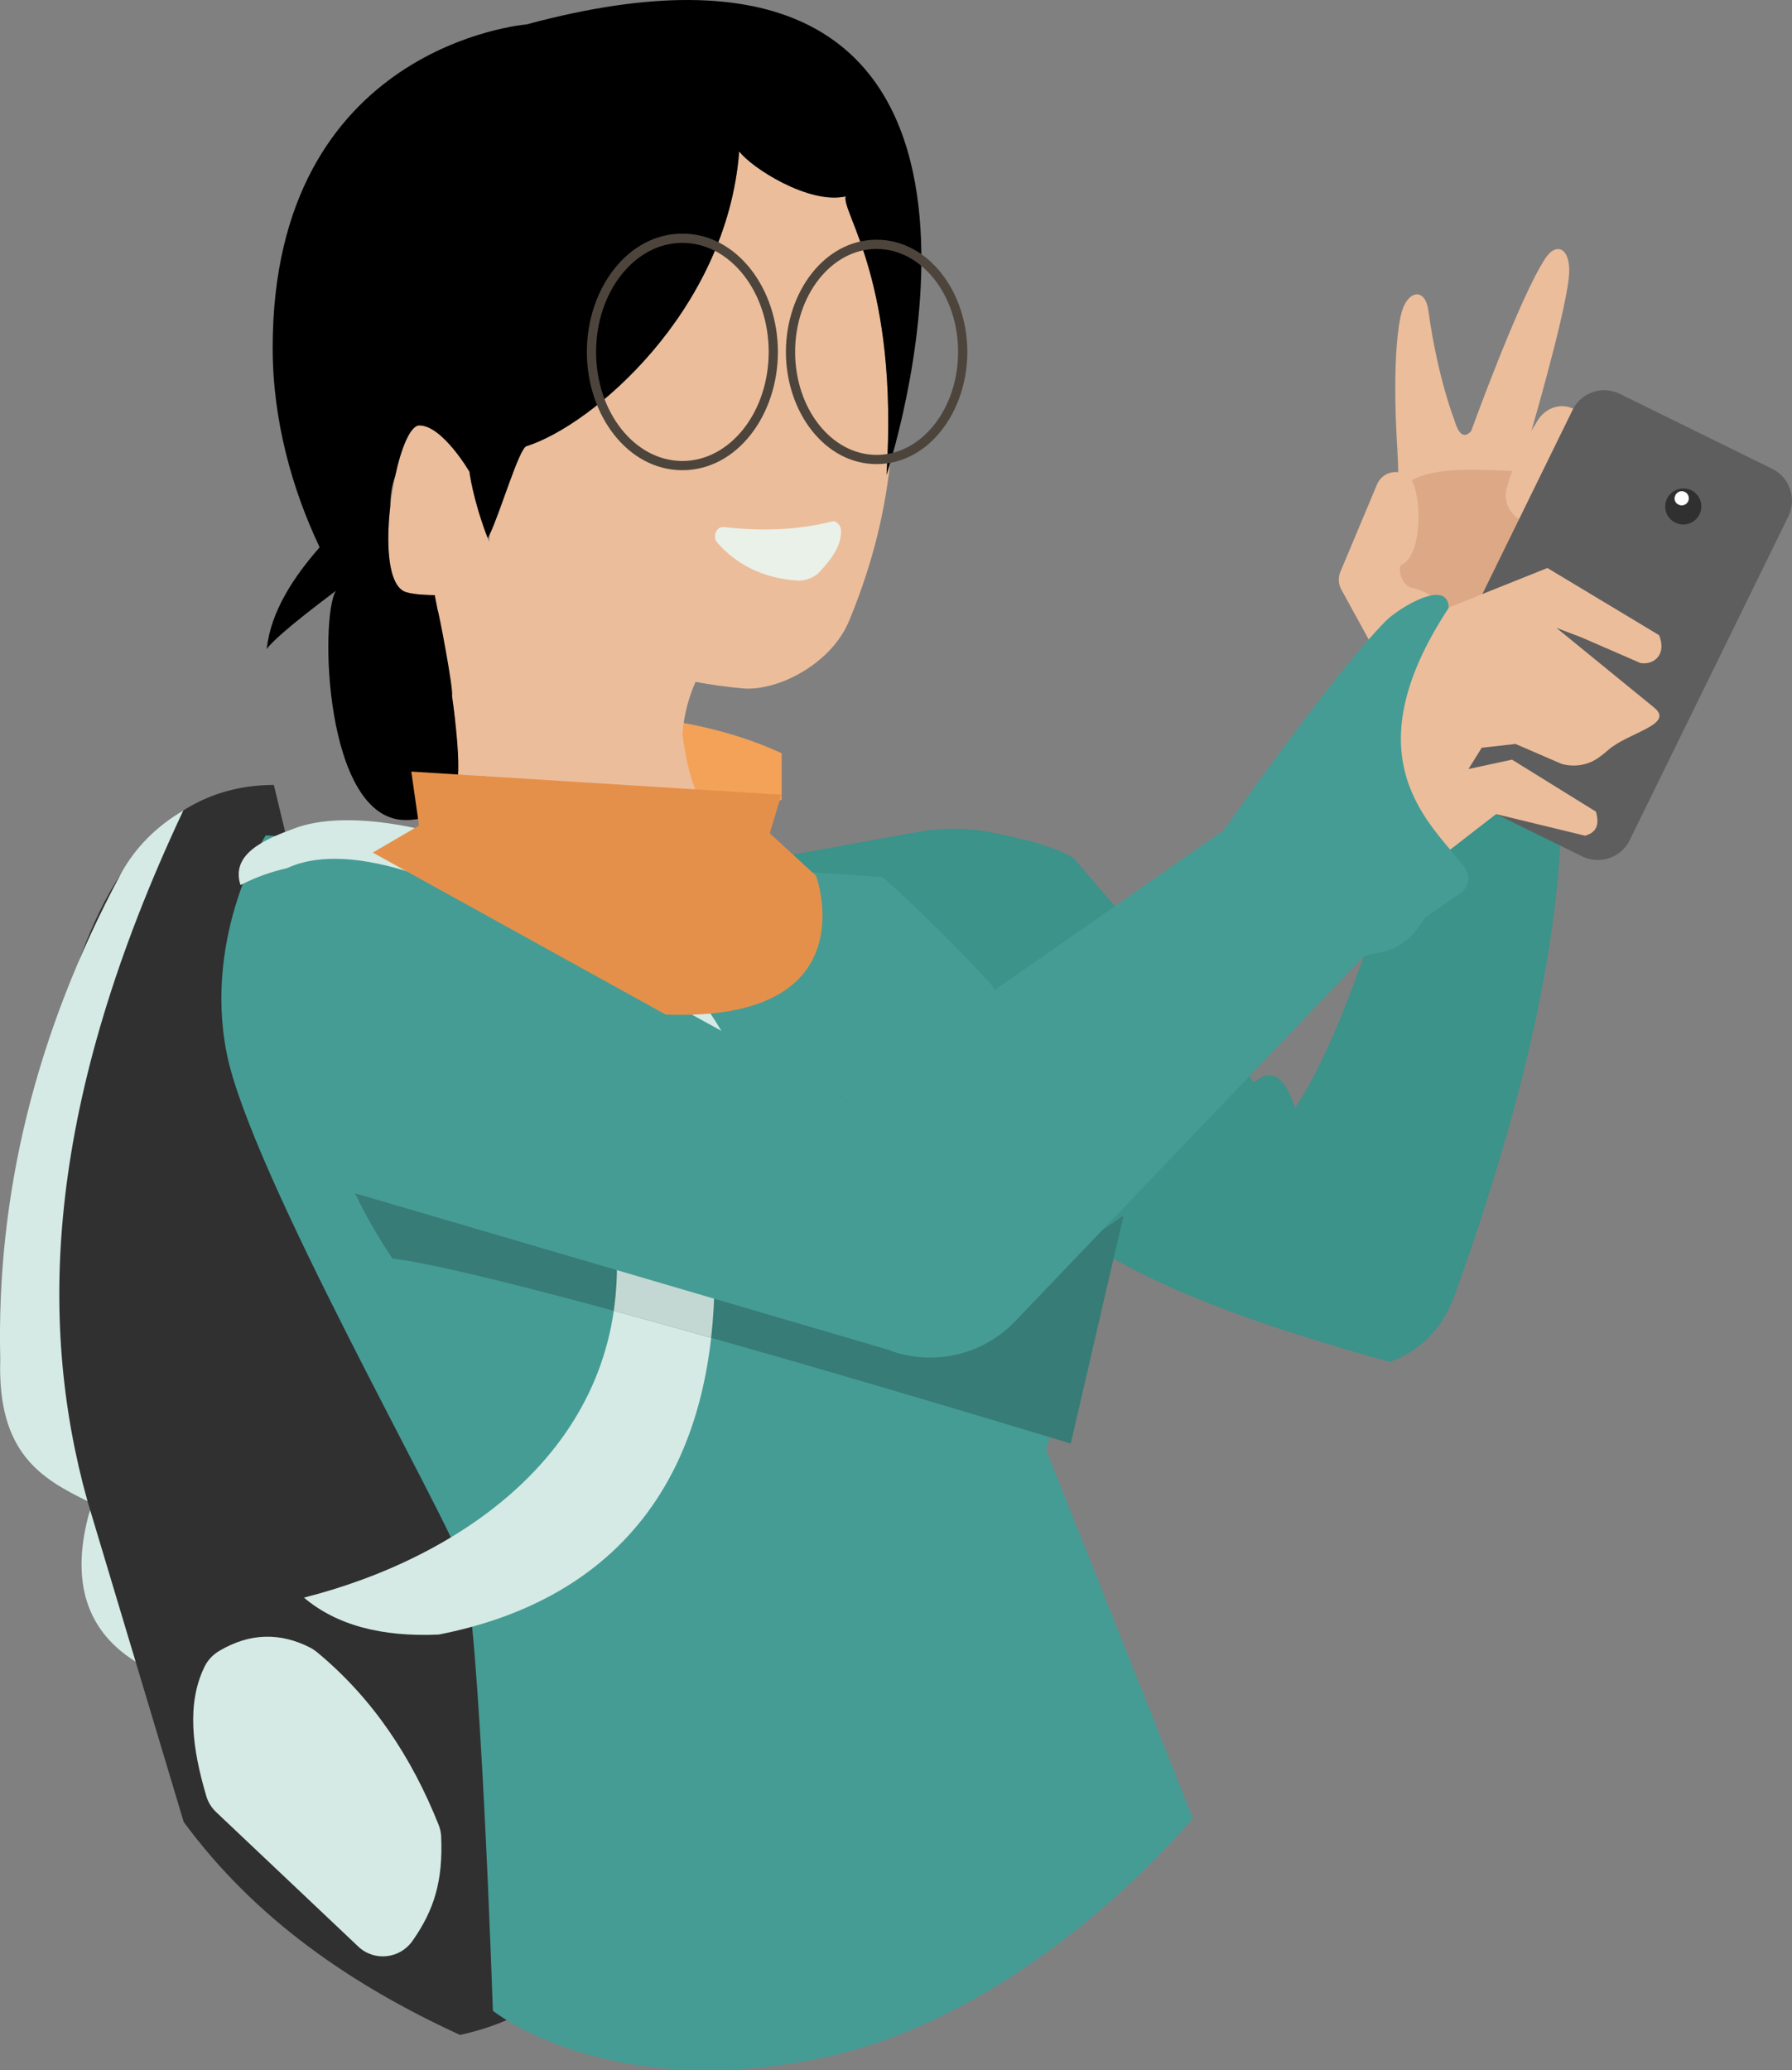
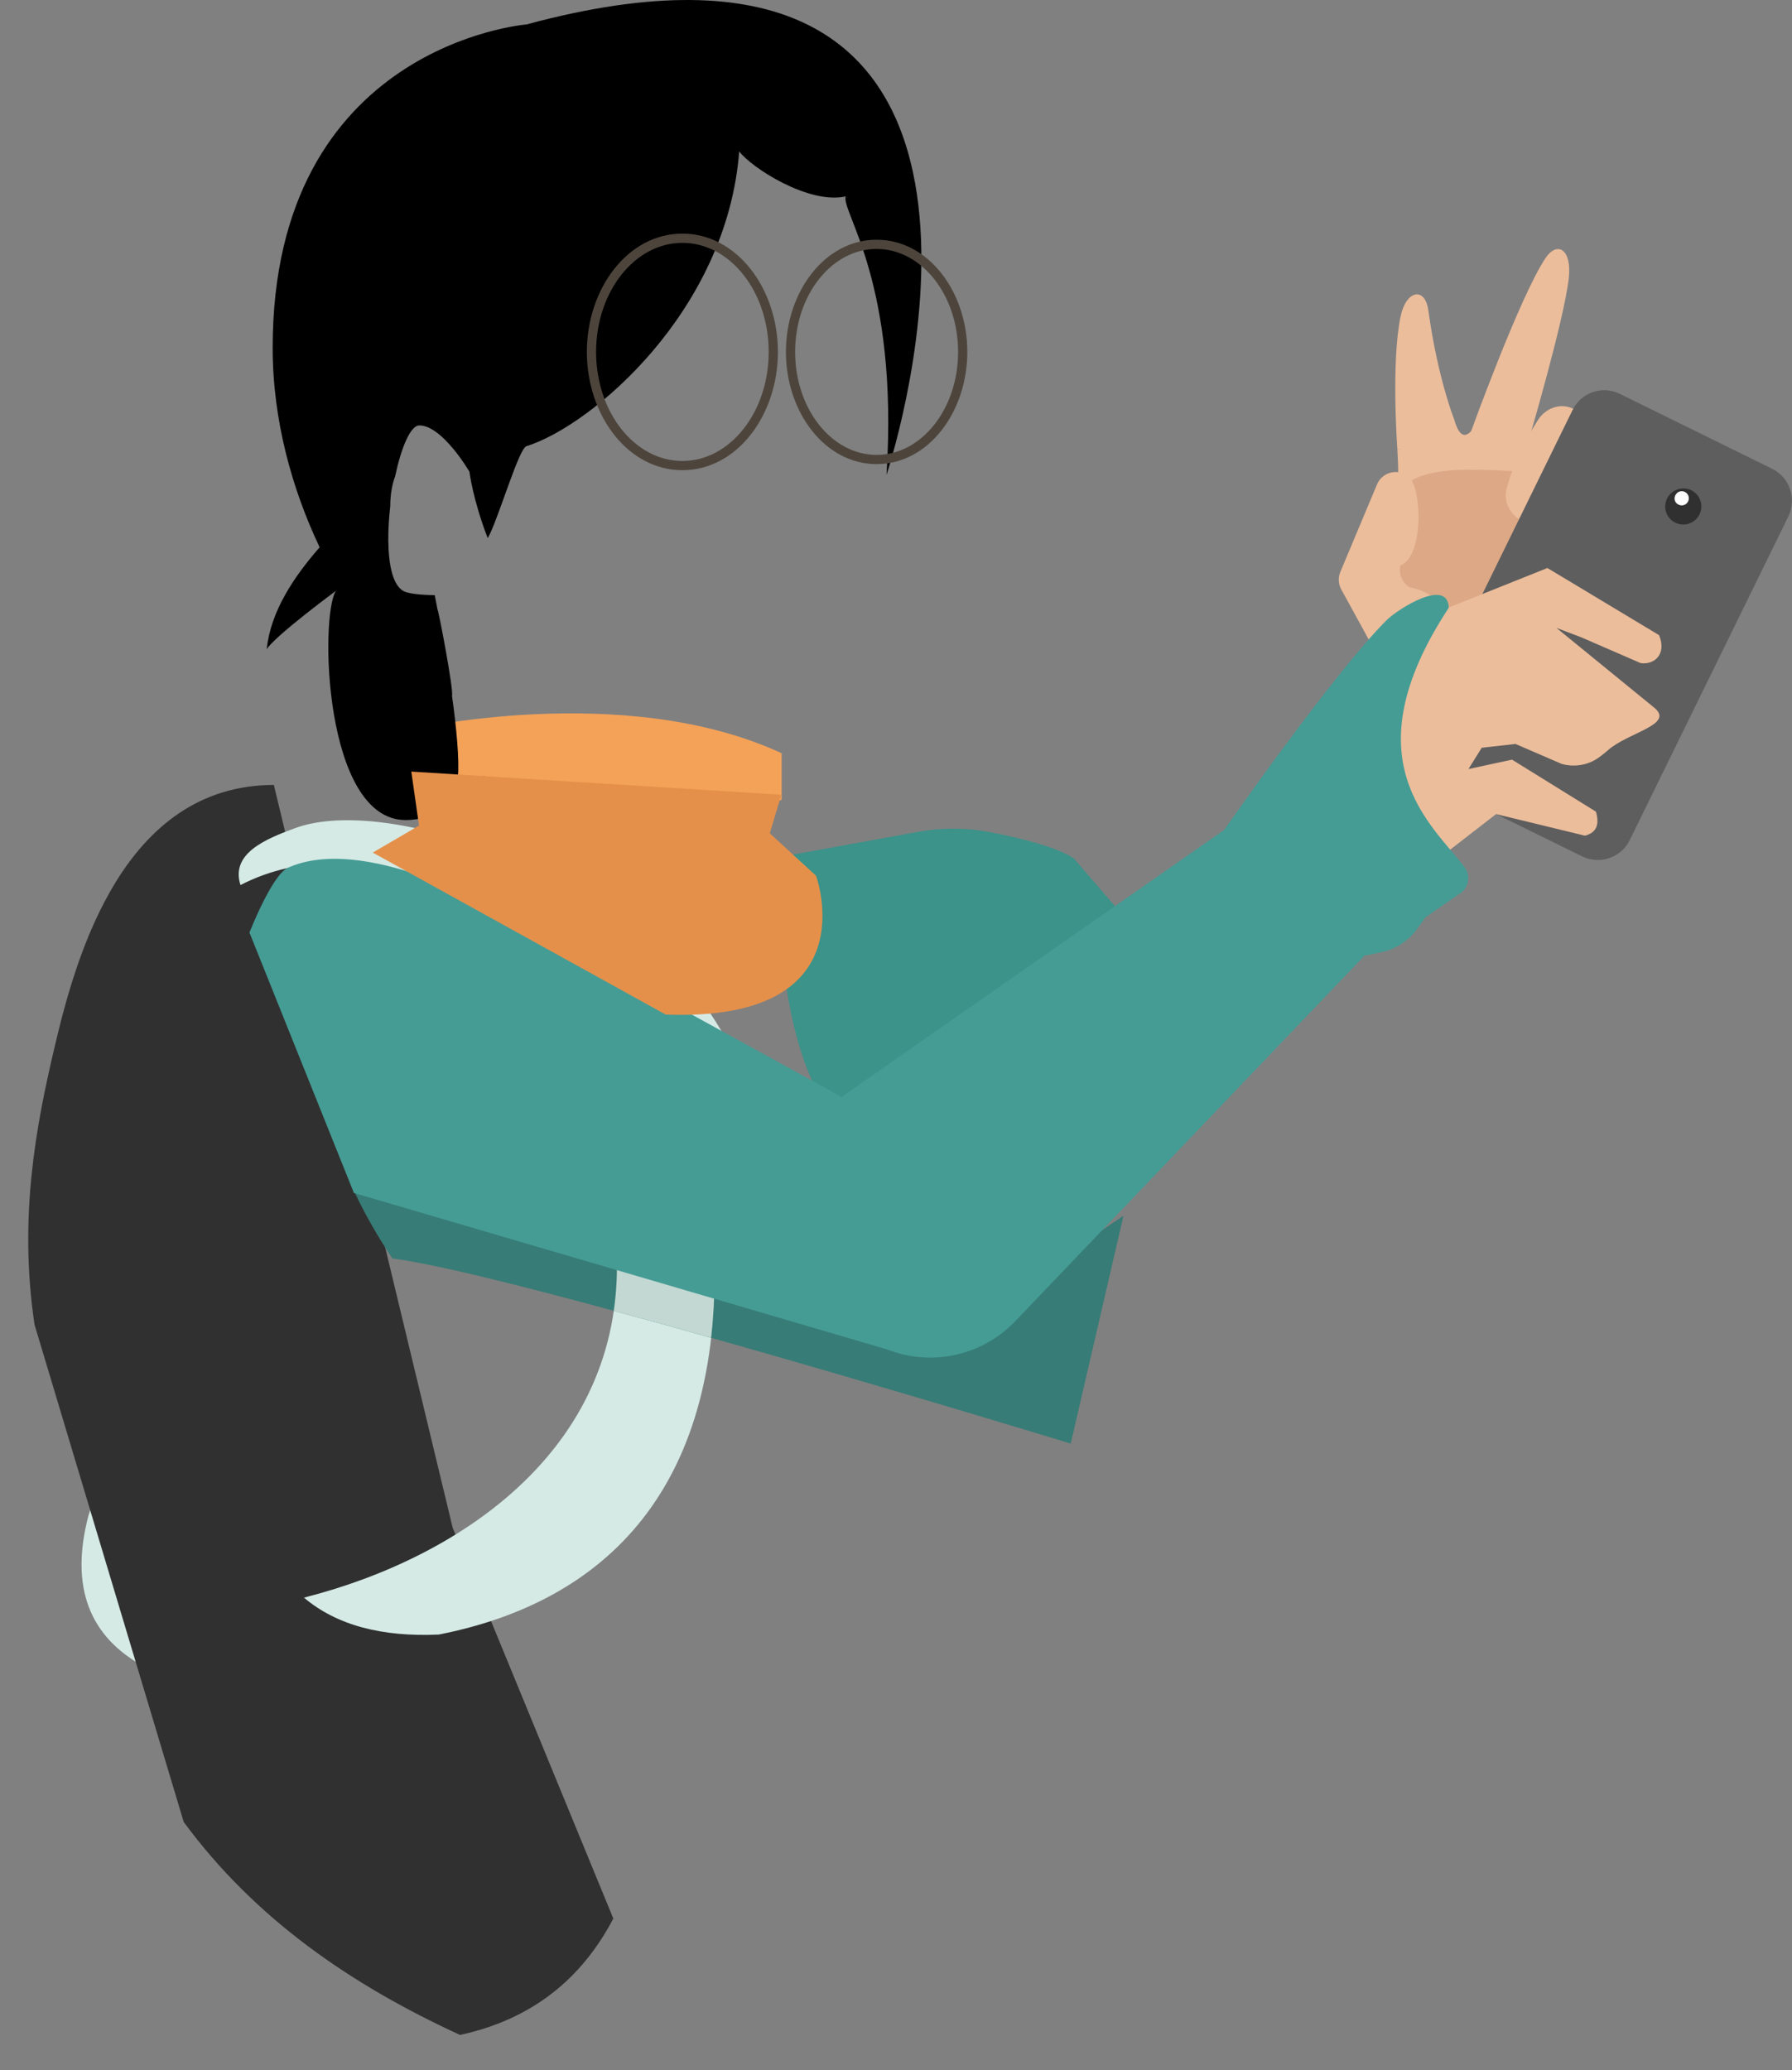
<svg xmlns="http://www.w3.org/2000/svg" width="1943" height="2244" fill="none">
  <rect width="100%" height="100%" fill="#808080" stroke="none" />
  <path d="M216.316 1784.78c-1.254 40.8-19.099 51.76-59.512 22.03-60.056-32.39-81.286-86.61-60.808-164.33 15.63-49.45 36.401-47.45 59.512-22.03l60.808 164.33Z" fill="#D5EAE5" />
  <path d="M498.788 2205.75c77.691-16.76 131.729-60.41 166.207-126.17l-174.189-423.6-193.874-805.142c-163.198.209-214.477 185.732-237.296 282.182-20.729 87.58-39.577 186.44-22.192 302.82l161.736 539.07c77.441 105.18 181.629 176.66 299.566 230.84h.042Z" fill="#303030" />
-   <path d="M447.175 2103.91c23.613-33.56 33.183-64.96 31.177-113.03-.167-4.39-1.17-8.82-2.8-12.92-29.421-73.74-71.715-137.41-131.812-187.07-2.299-1.89-4.806-3.6-7.481-4.98-32.305-16.43-65.07-16.18-98.462 3.55-6.854 4.06-12.496 9.91-15.965 17.06-19.767 40.26-13.415 89 1.965 140.71 1.922 6.48 5.6 12.29 10.489 16.93l154.213 145.86c17.26 16.34 44.927 13.38 58.635-6.06l.041-.05ZM130.558 948.116C38.741 1119.64-4.096 1294.71.292 1473.51c-3.302 101.46 44.509 129.17 94.534 153.63-55.04-197.9-44.216-433.72 103.937-748.628-28.043 16.68-51.613 38.878-68.247 69.604h.042Z" fill="#D5EAE5" />
-   <path d="M1177.79 1345.92c78.44 52.8 196.59 93.77 329.4 130.39 34.02-12.83 57.59-37.29 70.8-74.37 45.93-128.71 112.17-334.72 115.09-521.923l-160.19-16.178c-45.59 156.051-82.62 266.121-128.68 337.441-9.36-30.01-23.61-46.28-44.75-27.84l-77.82-113.5-103.81 285.98h-.04Z" fill="#3B938A" />
  <path d="M1486 606.995c19.18-13.461 34.23-38.502 29.09-119.936l126.09-15.3 73.42 41.511 48.11 17.934c-6.44 110.154-2.97 183.52-46.31 207.724l-180.62 54.555-49.78-186.53v.042Z" fill="#ECBD9B" />
  <path d="M1655.93 482.586s39.95-134.86 45.05-181.304c3.47-31.562-12.79-40.383-25.41-21.278-28.13 42.473-80.45 187.324-80.45 187.324-8.65 9.28-14.25 1.839-18.51-12.96 0 0-17.76-44.437-27.92-117.971-3.55-25.793-24.03-22.114-30.05 6.48-10.49 49.914-3.51 144.182-3.51 144.182" fill="#ECBD9B" />
  <path d="M1711.35 584.17c-106.45 157.267-264.84 50.123-204.12-22.156 1.63-72.697 108.79-48.284 164.71-51.127l69.5 16.597c.16 13.879-18.52 39.588-30.09 56.686Z" fill="#DDA885" />
  <path d="M1633.74 529.114c6.56-24.539 18.05-49.245 33.97-74.077 7.23-11.245 20.82-17.432 33.65-13.67 3.76 1.129 7.39 2.718 10.86 4.682 12.08 6.898 17.35 21.738 13.25 35.074-10.99 35.742-24.28 66.092-44.22 80.849-6.93 5.142-15.88 6.689-24.32 4.807-17.01-3.762-27.75-20.86-23.24-37.707l.05.042Z" fill="#ECBD9B" />
  <path d="M1722.96 495.629c-7.85 13.712-14.62 28.803-20.64 44.897-5.18 13.754 4.01 28.72 18.64 30.058 5.68.501 11.32-1.213 15.84-4.724 22.27-17.349 31.3-30.559 43.67-61.327 3.34-8.277 1.29-17.892-5.06-24.204-5.35-5.309-10.91-9.03-16.71-10.953-9.16-3.052-19.06 1.045-24.66 8.946a210.002 210.002 0 0 0-11.04 17.307M1527.29 772.037l-73.05-133.229c-3.13-5.853-3.47-12.834-.92-18.937l39.7-94.687c5.56-13.252 22.15-17.725 33.6-8.987 14.84 9.113 18.31 86.367-8.31 96.776-2.09 9.364 2.17 19.021 10.49 23.828 22.65 4.181 33.85 16.095 37.61 33.067" fill="#ECBD9B" />
  <path fill-rule="evenodd" clip-rule="evenodd" d="m1756.19 426.861 165.5 81.393c18.8 9.28 26.49 32.147 17.55 51.126l-172.31 351.53c-9.28 18.812-32.14 26.504-51.11 17.558l-165.5-81.392c-18.81-9.281-26.49-32.148-17.55-51.127l172.31-351.53c9.36-19.105 32.26-26.796 51.11-17.558Z" fill="#5E5E5E" />
  <path fill-rule="evenodd" clip-rule="evenodd" d="M1807.55 540.401c4.68-9.573 16.59-13.712 26.16-9.03s13.84 16.304 9.03 26.17c-4.68 9.573-16.3 13.837-26.16 9.029-9.86-4.807-13.83-16.303-9.03-26.169Z" fill="#303030" />
  <path fill-rule="evenodd" clip-rule="evenodd" d="M1816.58 536.722c1.96-3.929 6.64-5.351 10.28-3.469 3.93 1.964 5.35 6.646 3.47 10.283-1.97 3.93-6.65 5.351-10.28 3.47-4.06-1.714-5.48-6.354-3.47-10.284Z" fill="#fff" />
  <path d="m843.322 929.346 151.789-27.591c24.989-4.556 50.609-4.765 75.559-.209 35.15 6.396 77.15 17.391 93.66 28.971l44.55 51.669c-192.83 381.504-366.895 328.914-365.599-52.84h.041Z" fill="#3B938A" />
-   <path d="M1076.06 1068.76c-59.17-65.5-119.146-118.052-119.146-118.052l-668.8-45.232s-67.828 106.764-42.377 235.904c25.41 129.13 238.006 499.85 256.269 555.28 18.263 55.43 32.389 482.88 32.389 482.88s120.863 98.28 352.099 52.17c231.276-46.11 406.886-260.9 406.886-260.9l-159.1-399.19s39.58-124.91 53.58-231.55" fill="#459C95" />
  <path d="M329.613 1731.78c35.356 29.93 84.42 42.76 146.064 40 177.157-34.7 313.232-155.72 298.061-432.8l-105.399 11.79c12.788 216.59-167.294 337.49-338.684 380.96l-.042.05Z" fill="#D5EAE5" />
-   <path d="m379.43 1280.5 646.69 168.35 192.04-131.14-57.22 247.06s-601.804-183.94-735.539-200.66c-33.434-50.17-45.971-83.61-45.971-83.61Z" fill="#377C76" />
+   <path d="m379.43 1280.5 646.69 168.35 192.04-131.14-57.22 247.06s-601.804-183.94-735.539-200.66c-33.434-50.17-45.971-83.61-45.971-83.61" fill="#377C76" />
  <path d="M774.825 1383.42c-.084 23.45-1.379 45.65-3.761 66.68-35.732-10.08-71.339-19.98-105.609-29.26 3.051-20.65 4.138-42.35 3.051-65.09l106.319 27.67Z" fill="#C3D8D2" />
  <path d="M792.17 1243.55c28.544-40.3 66.575-62.5 120.403-54.56M1424.19 909.155c21.02 53.927 61.44 82.312 121.28 85.238" stroke="#1A7253" stroke-miterlimit="10" />
  <path d="m1793.55 767.021-105.94-86.409 26.79 10.158 64.4 27.967c14.71 2.299 28.63-9.447 20.06-30.266l-121.07-72.781-112.34 44.981c-100.51 95.941-76.23 191.003-26.12 285.898l82.79-64.127 96.45 23.41c13.17-3.511 15.68-13.001 11.79-26.086l-90.94-56.351-47.22 10.2 14.37-23.076 36.61-4.139 50.24 21.697c13.58 3.678 28.21 1.421 39.74-6.731 3.47-2.466 6.98-5.225 10.36-8.235 21.95-19.397 72.72-27.591 50.03-46.11Z" fill="#ECBD9B" />
  <path d="m687.772 1144.55 106.737-3.38c-83.375-180.011-367.311-284.229-475.427-243.177-32.013 11.789-69.208 27.465-58.342 61.368 128.218-66.51 329.113 6.396 427.032 185.189Z" fill="#D5EAE5" />
  <path d="m383.735 1293.12 578.278 169.65c48.187 18.89 103.017 6.77 138.787-30.65l378.64-396.22 17.68-3.59c16.01-3.26 30.22-12.5 39.74-25.79l8.65-12.127 35.19-24.455c11.29-5.602 14.8-20.066 7.19-30.099-35.23-46.403-125.88-115.672-17.09-280.965-.88-33.276-55.42 1.379-67.62 13.586-58.05 58.149-175.9 227.163-175.9 227.163L912.573 1188.99l-336.134-184.61c-70.336-38.623-191.116-96.689-264.294-63.747-17.302 7.776-41.666 70.227-41.666 70.227" fill="#459C95" />
  <path d="m446.298 866.64-4.179-75.247s234.036-54.346 405.384 25.082v50.165s-221.498 125.412-401.205 0Z" fill="#F4A258" />
-   <path d="M965.064 502.234c-6.896 63.877-23.236 119.518-44.467 170.853-19.182 46.403-77.273 76.502-115.471 73.074-17.428-1.589-34.437-3.93-50.987-7.065-5.725 12.959-12.705 33.234-14.125 57.271-.042.042 0 .084 0 .126 7.94 59.529 24.406 98.992 57.338 85.74l.836 84.026c-72.635 105.601-165.162-7.399-257.147-122.11-5.433.293-10.699.586-15.714.795-10.907.501-20.687.794-28.878.794 1.839-16.513-1.546-57.773-6.394-91.718-5.141-35.868-11.827-72.948-15.672-93.265-1.839-9.782-3.009-15.677-3.009-15.677s-7.815 0-16.216-.71c-6.603-.585-13.54-1.631-17.218-3.47-11.869-5.936-16.675-28.176-16.926-55.056-.083-11.789.669-24.497 2.132-37.122 1.295-11.078 3.092-22.114 5.265-32.398 6.562-30.851 16.55-55.181 26.246-55.181 25.075 0 54.33 50.164 54.33 50.164s3.594 29.974 19.809 71.945c.46 1.296 1.003 2.592 1.505 3.888l.835-8.319c11.284-23.494 31.679-92.68 39.619-95.146C641.76 461.475 788.2 337.192 801.49 164.123c13.331 17.725 75.435 57.689 115.388 48.785-4.472 17.767 57.673 93.223 44.341 301.825 0 0 1.463-4.431 3.845-12.499Z" fill="#ECBD9B" />
-   <path d="M784.898 571.336c40.706 4.64 80.116 3.344 117.478-6.145 4.555-1.171 9.111 4.557 9.403 8.653 1.212 16.304-8.985 31.019-23.738 46.779-4.973 5.267-15.463 9.281-23.153 8.737-38.49-2.633-66.825-17.934-87.303-41.344-5.224-5.936-1.212-17.641 7.313-16.638v-.042Z" fill="#EAF1E9" />
  <path d="M965.064 502.234c-2.383 8.068-3.845 12.499-3.845 12.499 13.331-208.602-48.813-284.058-44.342-301.825-39.953 8.904-102.056-31.06-115.388-48.785-13.29 173.069-159.729 297.352-230.734 319.55-7.941 2.466-28.335 71.652-39.619 95.146-.836 1.756-1.63 3.261-2.341 4.431-16.215-41.971-19.809-71.945-19.809-71.945s-29.254-50.164-54.33-50.164c-9.696 0-19.684 24.33-26.245 55.181-3.678 9.991-5.266 21.027-5.266 32.398-1.463 12.625-2.215 25.333-2.131 37.122.25 26.88 5.056 49.12 16.925 55.056 3.678 1.839 10.616 2.885 17.219 3.47 8.4.71 16.215.71 16.215.71s1.17 5.895 3.009 15.677c1.087.293 17.887 88.834 15.672 93.265 4.848 33.945 8.233 71.025 6.394 87.538 8.192 0 18.347.501 29.255 0-22.108 26.629-52.491 47.322-85.967 47.322-88.724 0-93.154-221.938-75.434-248.567-56.169 42.138-71.423 57.606-75.101 63.291 4.263-41.051 29.631-78.675 57.381-110.363-29.631-62.288-50.945-137.493-50.945-216.085 0-328.705 275.118-350.652 275.118-350.652 557.795-150.662 420.721 386.186 394.309 475.73Z" fill="#000" />
  <path fill-rule="evenodd" clip-rule="evenodd" d="M843.46 381.462c0 68.509-44.318 128.222-103.573 128.222-59.255 0-103.573-59.713-103.573-128.222 0-68.509 44.318-128.222 103.573-128.222 59.255 0 103.573 59.713 103.573 128.222Zm-10 0c0 65.292-41.894 118.222-93.573 118.222-51.679 0-93.573-52.93-93.573-118.222s41.894-118.222 93.573-118.222c51.679 0 93.573 52.93 93.573 118.222ZM1048.83 381.462c0 64.861-41.98 121.617-98.353 121.617-56.369 0-98.348-56.756-98.348-121.617s41.979-121.617 98.348-121.617c56.373 0 98.353 56.756 98.353 121.617Zm-10 0c0 61.644-39.559 111.617-88.353 111.617-48.793 0-88.348-49.973-88.348-111.617 0-61.644 39.555-111.617 88.348-111.617 48.794 0 88.353 49.973 88.353 111.617Z" fill="#4D453C" />
  <path d="m404.172 924.162 50.15-29.262-8.358-58.526 401.205 25.082-12.538 41.804 50.15 45.985S943.29 1108.1 721.792 1099.74" fill="#E5904A" />
</svg>